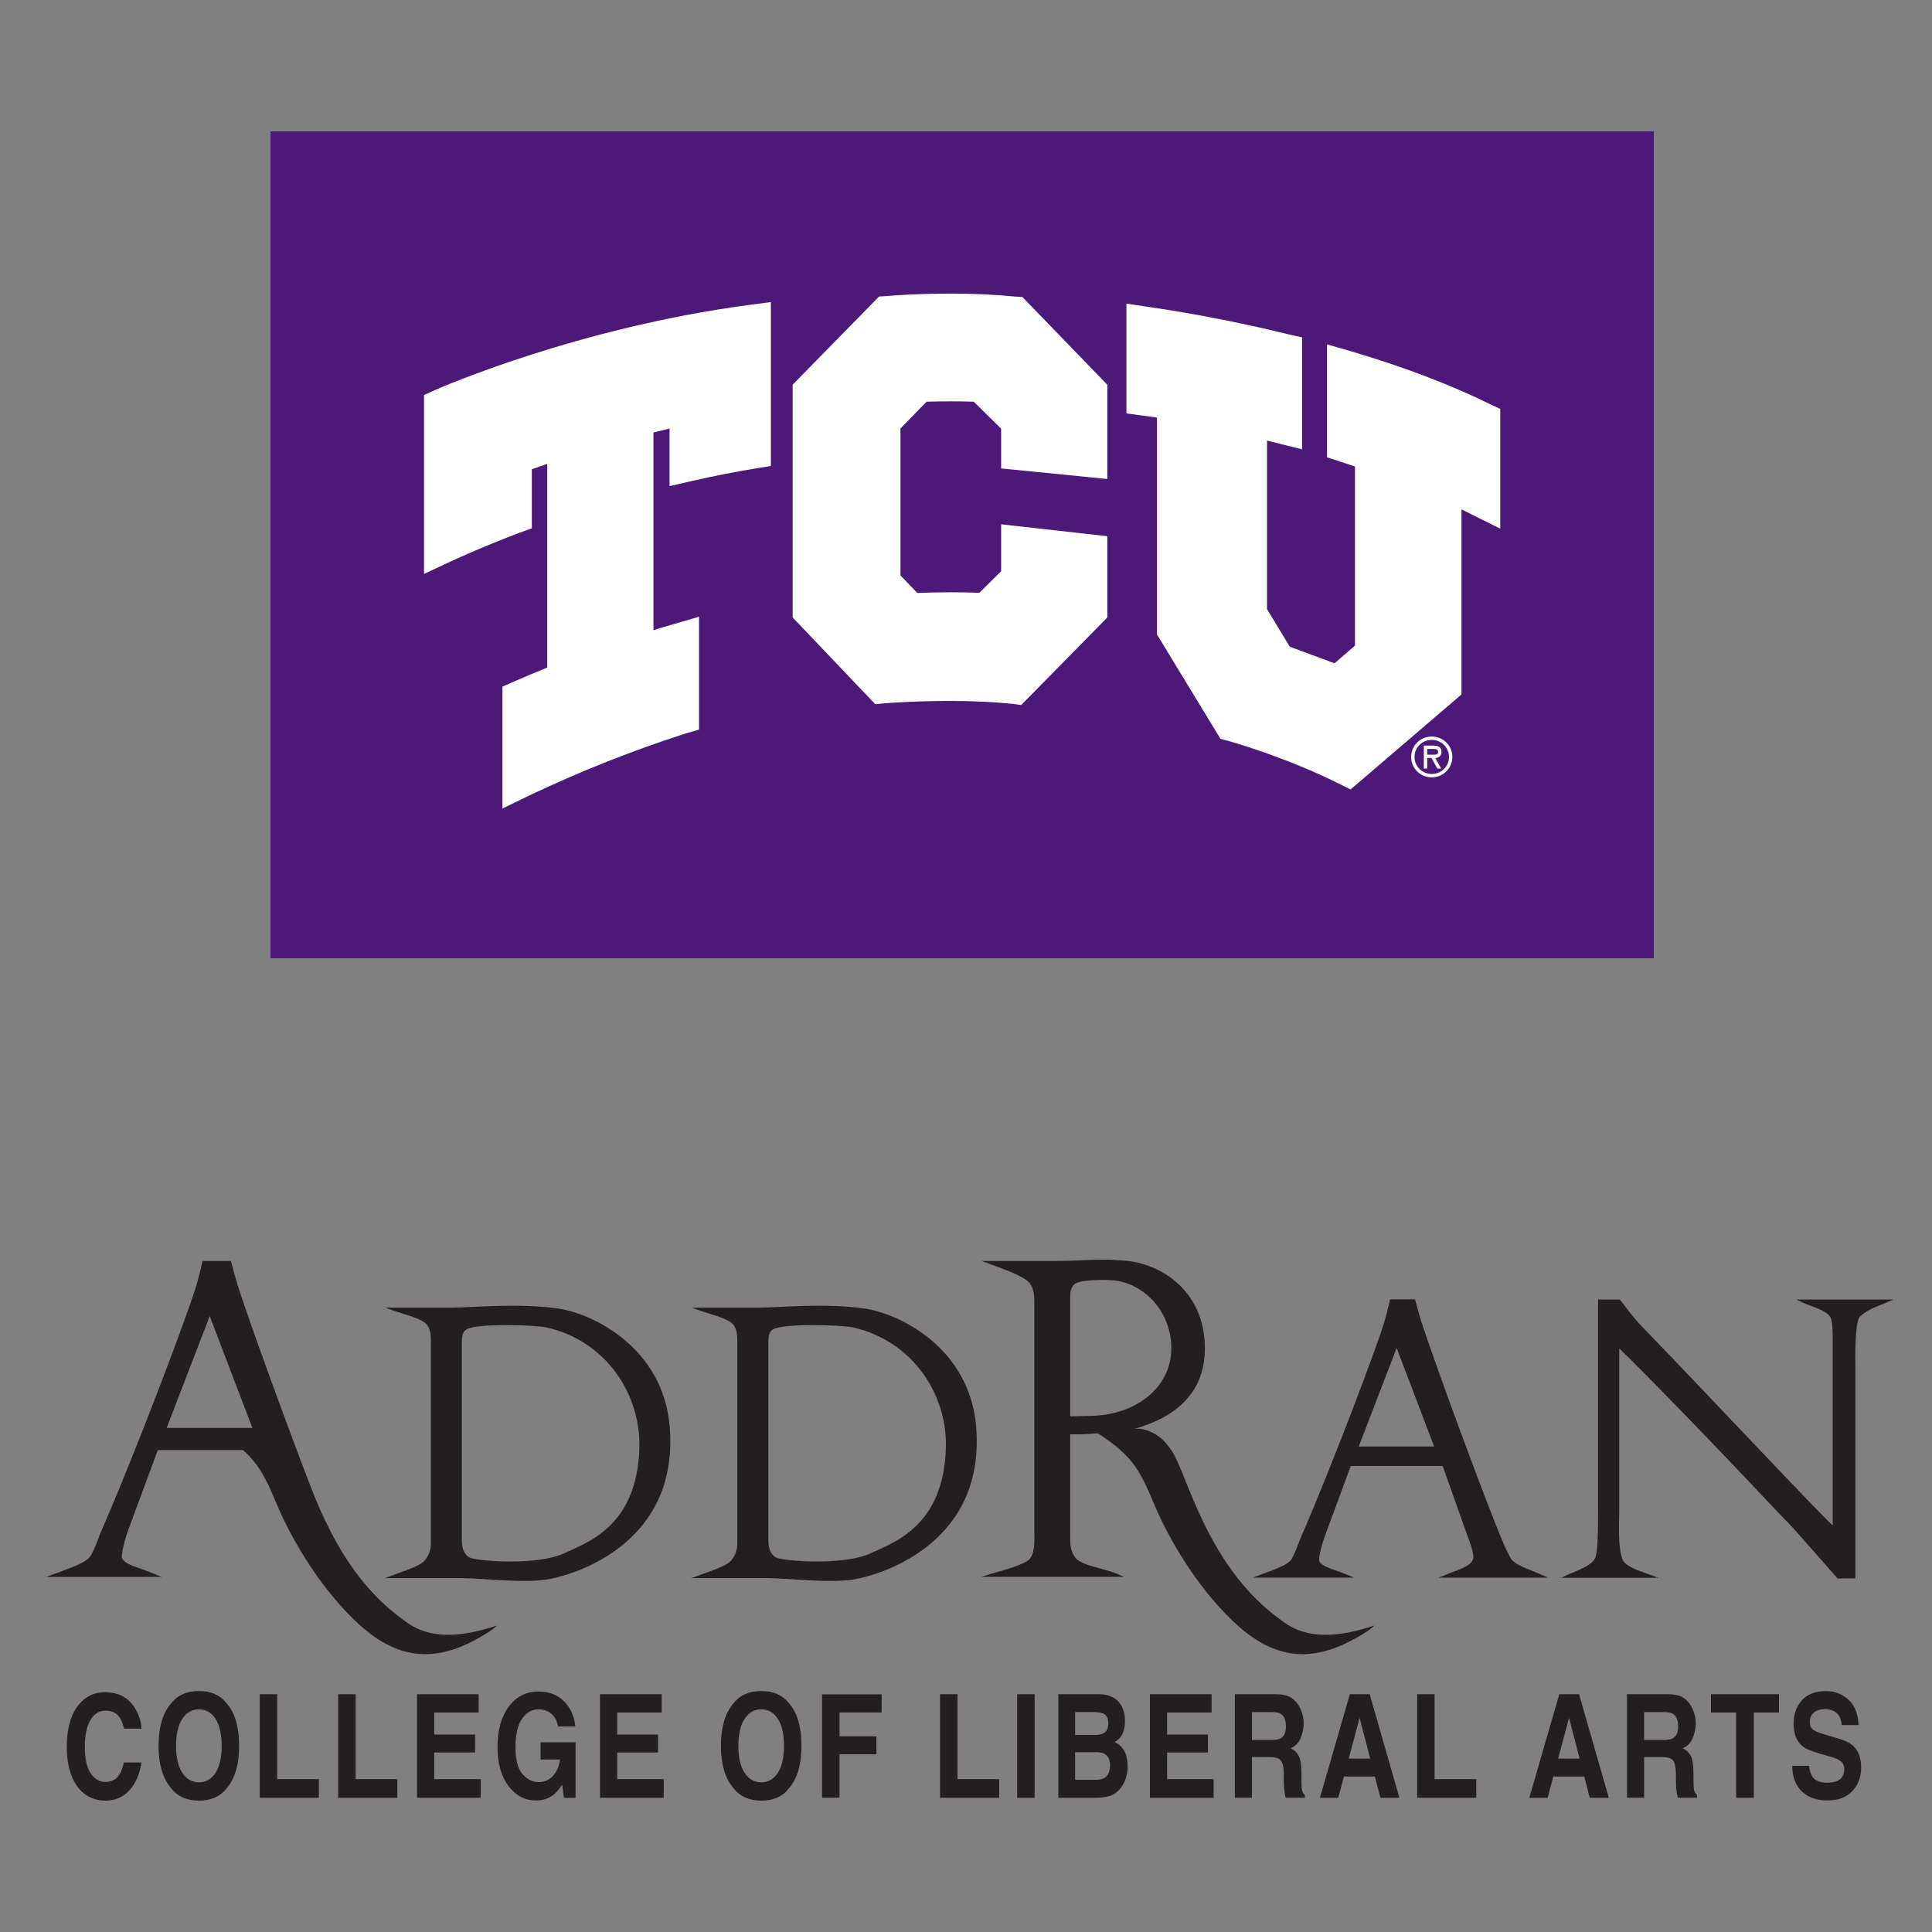
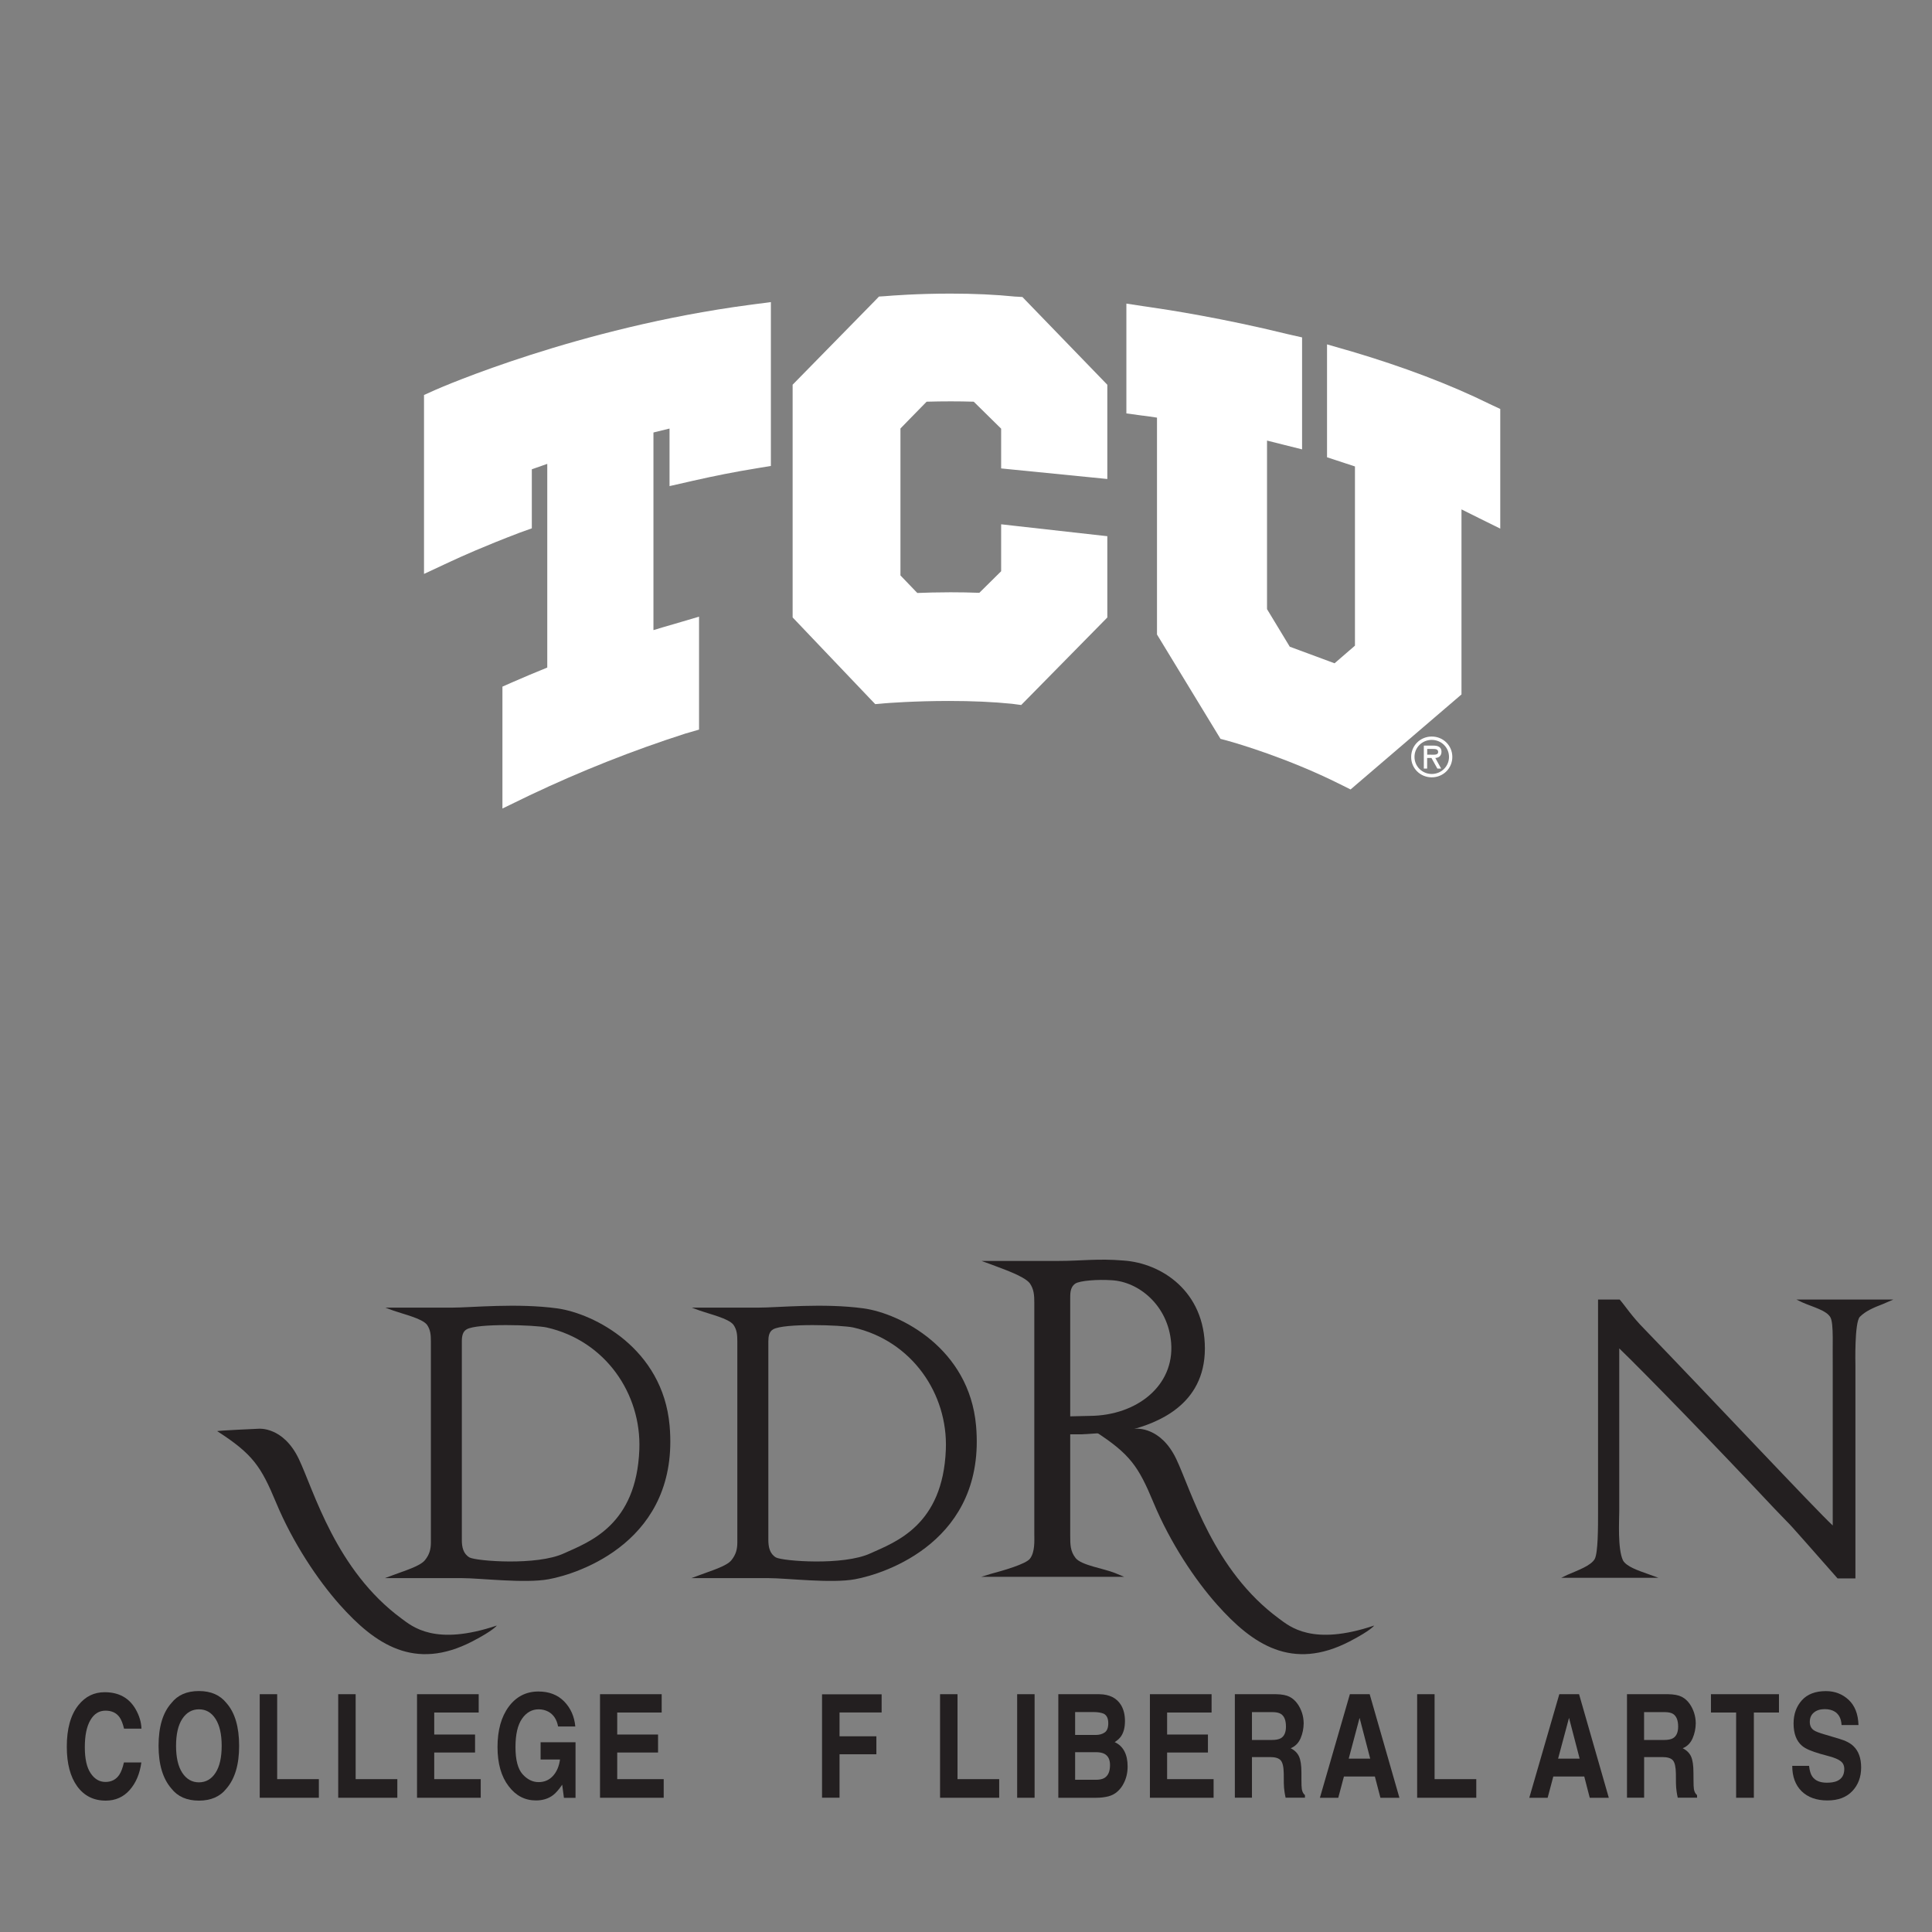
<svg xmlns="http://www.w3.org/2000/svg" width="250px" height="250px" viewBox="0 0 250 250" version="1.1">
  <rect x="0" y="0" width="250" height="250" fill="#808080" stroke="none" />
  <title>addran-wordmark</title>
  <g id="addran-wordmark" stroke="none" stroke-width="1" fill="none" fill-rule="evenodd">
    <g id="Group-3" transform="translate(6, 17)" fill-rule="nonzero">
      <g id="Group" transform="translate(0, 146)" fill="#231F20">
        <g transform="translate(2.645, 55.82)">
          <path d="M1.517,1.806 C2.406,0.703 3.527,0.151 4.902,0.151 C6.732,0.151 8.07,0.891 8.914,2.365 C9.385,3.196 9.632,4.034 9.661,4.865 L7.405,4.865 C7.255,4.223 7.061,3.74 6.837,3.407 C6.426,2.825 5.813,2.538 5.006,2.538 C4.177,2.538 3.527,2.946 3.049,3.77 C2.57,4.586 2.331,5.749 2.331,7.26 C2.331,8.763 2.578,9.889 3.086,10.637 C3.587,11.385 4.222,11.763 4.999,11.763 C5.791,11.763 6.404,11.438 6.815,10.796 C7.039,10.448 7.233,9.934 7.39,9.239 L9.646,9.239 C9.445,10.705 8.944,11.891 8.137,12.805 C7.33,13.719 6.292,14.18 5.036,14.18 C3.467,14.18 2.242,13.561 1.345,12.329 C0.448,11.09 0,9.383 0,7.222 C-0.007,4.873 0.501,3.067 1.517,1.806 Z" id="Path" />
          <path d="M20.66,12.616 C19.838,13.659 18.65,14.18 17.096,14.18 C15.534,14.18 14.346,13.659 13.532,12.616 C12.426,11.34 11.873,9.496 11.873,7.086 C11.873,4.631 12.426,2.788 13.532,1.556 C14.346,0.514 15.534,0 17.096,0 C18.65,0 19.838,0.521 20.66,1.556 C21.751,2.788 22.297,4.631 22.297,7.086 C22.304,9.496 21.759,11.34 20.66,12.616 Z M19.248,10.577 C19.779,9.761 20.04,8.59 20.04,7.086 C20.04,5.583 19.771,4.419 19.248,3.604 C18.717,2.78 18.008,2.365 17.104,2.365 C16.199,2.365 15.482,2.78 14.944,3.596 C14.406,4.412 14.137,5.583 14.137,7.094 C14.137,8.597 14.406,9.768 14.944,10.584 C15.482,11.4 16.199,11.815 17.104,11.815 C18.008,11.808 18.725,11.392 19.248,10.577 Z" id="Shape" />
          <polygon id="Path" points="24.964 0.408 27.221 0.408 27.221 11.4 32.615 11.4 32.615 13.81 24.964 13.81" />
          <polygon id="Path" points="35.119 0.408 37.375 0.408 37.375 11.4 42.77 11.4 42.77 13.81 35.119 13.81" />
          <polygon id="Path" points="53.305 2.78 47.545 2.78 47.545 5.628 52.827 5.628 52.827 7.955 47.545 7.955 47.545 11.4 53.56 11.4 53.56 13.81 45.318 13.81 45.318 0.408 53.298 0.408 53.298 2.78" />
          <path d="M63.572,4.586 C63.4,3.672 62.974,3.029 62.302,2.667 C61.928,2.47 61.517,2.365 61.061,2.365 C60.187,2.365 59.462,2.773 58.902,3.588 C58.334,4.404 58.058,5.628 58.058,7.26 C58.058,8.907 58.364,10.07 58.969,10.758 C59.582,11.438 60.269,11.785 61.046,11.785 C61.809,11.785 62.429,11.513 62.914,10.977 C63.4,10.441 63.699,9.73 63.819,8.862 L61.308,8.862 L61.308,6.625 L65.829,6.625 L65.829,13.817 L64.327,13.817 L64.103,12.118 C63.662,12.76 63.273,13.206 62.922,13.47 C62.324,13.923 61.584,14.157 60.71,14.157 C59.276,14.157 58.095,13.538 57.176,12.314 C56.22,11.075 55.734,9.39 55.734,7.237 C55.734,5.069 56.22,3.332 57.183,2.025 C58.155,0.718 59.433,0.06 61.024,0.06 C62.406,0.06 63.52,0.491 64.364,1.352 C65.201,2.214 65.679,3.294 65.799,4.586 L63.572,4.586 Z" id="Path" />
          <polygon id="Path" points="76.977 2.78 71.223 2.78 71.223 5.628 76.506 5.628 76.506 7.955 71.223 7.955 71.223 11.4 77.238 11.4 77.238 13.81 68.997 13.81 68.997 0.408 76.977 0.408 76.977 2.78" />
-           <path d="M93.43,12.616 C92.608,13.659 91.42,14.18 89.866,14.18 C88.304,14.18 87.116,13.659 86.302,12.616 C85.196,11.34 84.643,9.496 84.643,7.086 C84.643,4.631 85.196,2.788 86.302,1.556 C87.116,0.514 88.304,0 89.866,0 C91.42,0 92.608,0.521 93.43,1.556 C94.521,2.788 95.067,4.631 95.067,7.086 C95.067,9.496 94.521,11.34 93.43,12.616 Z M92.011,10.577 C92.541,9.761 92.803,8.59 92.803,7.086 C92.803,5.583 92.541,4.419 92.011,3.604 C91.48,2.78 90.77,2.365 89.866,2.365 C88.962,2.365 88.245,2.78 87.707,3.596 C87.169,4.412 86.9,5.583 86.9,7.094 C86.9,8.597 87.169,9.768 87.707,10.584 C88.245,11.4 88.962,11.815 89.866,11.815 C90.77,11.808 91.487,11.392 92.011,10.577 Z" id="Shape" />
          <polygon id="Path" points="97.727 0.423 105.438 0.423 105.438 2.773 99.991 2.773 99.991 5.855 104.758 5.855 104.758 8.182 99.991 8.182 99.991 13.802 97.727 13.802" />
          <polygon id="Path" points="112.999 0.408 115.256 0.408 115.256 11.4 120.651 11.4 120.651 13.81 112.999 13.81" />
          <polygon id="Path" points="125.231 13.81 122.975 13.81 122.975 0.408 125.231 0.408" />
          <path d="M136.424,1.828 C136.76,2.402 136.925,3.082 136.925,3.876 C136.925,4.699 136.76,5.349 136.424,5.847 C136.237,6.127 135.961,6.376 135.595,6.61 C136.148,6.86 136.566,7.252 136.85,7.789 C137.134,8.333 137.269,8.982 137.269,9.761 C137.269,10.554 137.104,11.264 136.783,11.899 C136.581,12.314 136.32,12.669 136.006,12.956 C135.662,13.281 135.244,13.508 134.773,13.629 C134.295,13.749 133.779,13.81 133.226,13.81 L128.302,13.81 L128.302,0.408 L133.592,0.408 C134.922,0.423 135.864,0.907 136.424,1.828 Z M130.476,2.727 L130.476,5.681 L133.151,5.681 C133.622,5.681 134.011,5.568 134.317,5.349 C134.616,5.13 134.765,4.737 134.765,4.17 C134.765,3.543 134.571,3.135 134.175,2.931 C133.839,2.795 133.406,2.72 132.875,2.72 L130.476,2.72 L130.476,2.727 Z M130.476,7.91 L130.476,11.483 L133.151,11.483 C133.622,11.483 134.003,11.408 134.265,11.249 C134.75,10.954 134.99,10.403 134.99,9.579 C134.99,8.877 134.758,8.401 134.287,8.136 C134.026,7.993 133.667,7.917 133.189,7.91 L130.476,7.91 Z" id="Shape" />
          <polygon id="Path" points="148.133 2.78 142.379 2.78 142.379 5.628 147.662 5.628 147.662 7.955 142.379 7.955 142.379 11.4 148.394 11.4 148.394 13.81 140.153 13.81 140.153 0.408 148.133 0.408 148.133 2.78" />
          <path d="M158.235,0.748 C158.646,0.959 158.99,1.277 159.274,1.685 C159.513,2.025 159.692,2.402 159.834,2.818 C159.969,3.233 160.043,3.679 160.051,4.17 C160.043,4.843 159.916,5.492 159.655,6.104 C159.393,6.716 158.967,7.154 158.37,7.404 C158.878,7.653 159.236,8.008 159.445,8.461 C159.655,8.914 159.759,9.617 159.759,10.554 L159.759,11.453 C159.759,12.065 159.774,12.48 159.812,12.699 C159.871,13.047 160.006,13.296 160.215,13.462 L160.215,13.802 L157.712,13.802 C157.652,13.508 157.6,13.266 157.577,13.085 C157.518,12.707 157.488,12.322 157.48,11.929 L157.473,10.682 C157.458,9.821 157.331,9.262 157.084,8.975 C156.838,8.688 156.382,8.544 155.709,8.544 L153.356,8.544 L153.356,13.802 L151.144,13.802 L151.144,0.408 L156.479,0.408 C157.241,0.423 157.824,0.536 158.235,0.748 Z M153.356,2.727 L153.356,6.331 L155.934,6.331 C156.442,6.331 156.83,6.255 157.084,6.112 C157.533,5.855 157.757,5.356 157.757,4.601 C157.757,3.785 157.54,3.241 157.099,2.961 C156.853,2.803 156.479,2.727 155.993,2.727 L153.356,2.727 L153.356,2.727 Z" id="Shape" />
          <path d="M166.028,0.408 L168.591,0.408 L172.439,13.81 L169.981,13.81 L169.264,11.06 L165.259,11.06 L164.526,13.81 L162.15,13.81 L166.028,0.408 Z M165.879,8.748 L168.658,8.748 L167.284,3.468 L165.879,8.748 Z" id="Shape" />
          <polygon id="Path" points="174.733 0.408 176.99 0.408 176.99 11.4 182.385 11.4 182.385 13.81 174.733 13.81" />
          <path d="M193.129,0.408 L195.685,0.408 L199.533,13.81 L197.067,13.81 L196.357,11.06 L192.352,11.06 L191.62,13.81 L189.244,13.81 L193.129,0.408 Z M192.972,8.748 L195.76,8.748 L194.385,3.468 L192.972,8.748 Z" id="Shape" />
          <path d="M208.978,0.748 C209.388,0.959 209.732,1.277 210.016,1.685 C210.248,2.025 210.435,2.402 210.569,2.818 C210.704,3.233 210.778,3.679 210.786,4.17 C210.778,4.843 210.644,5.492 210.382,6.104 C210.121,6.716 209.695,7.154 209.097,7.404 C209.598,7.653 209.964,8.008 210.173,8.461 C210.382,8.914 210.487,9.617 210.487,10.554 L210.494,11.453 C210.494,12.065 210.509,12.48 210.547,12.699 C210.606,13.047 210.741,13.296 210.95,13.462 L210.958,13.802 L208.454,13.802 C208.395,13.508 208.342,13.266 208.32,13.085 C208.26,12.707 208.23,12.322 208.223,11.929 L208.215,10.682 C208.2,9.821 208.073,9.262 207.834,8.975 C207.595,8.688 207.132,8.544 206.459,8.544 L204.106,8.544 L204.106,13.802 L201.887,13.802 L201.887,0.408 L207.222,0.408 C207.976,0.423 208.567,0.536 208.978,0.748 Z M204.098,2.727 L204.098,6.331 L206.676,6.331 C207.192,6.331 207.573,6.255 207.827,6.112 C208.275,5.855 208.507,5.356 208.507,4.601 C208.507,3.785 208.283,3.241 207.849,2.961 C207.603,2.803 207.229,2.727 206.736,2.727 L204.098,2.727 L204.098,2.727 Z" id="Shape" />
          <polygon id="Path" points="221.553 0.408 221.553 2.78 218.303 2.78 218.303 13.81 216.009 13.81 216.009 2.78 212.751 2.78 212.751 0.408" />
          <path d="M225.446,9.67 C225.513,10.282 225.648,10.743 225.849,11.037 C226.215,11.589 226.851,11.861 227.747,11.861 C228.278,11.861 228.711,11.793 229.055,11.649 C229.69,11.37 230.004,10.856 230.004,10.093 C230.004,9.647 229.847,9.307 229.526,9.066 C229.219,8.831 228.719,8.62 228.039,8.439 L226.888,8.121 C225.76,7.804 224.983,7.464 224.549,7.094 C223.809,6.474 223.443,5.507 223.443,4.193 C223.443,2.992 223.802,1.994 224.512,1.201 C225.222,0.408 226.26,0.008 227.628,0.008 C228.778,0.008 229.75,0.385 230.564,1.133 C231.371,1.889 231.797,2.969 231.842,4.397 L229.653,4.397 C229.608,3.596 229.324,3.022 228.801,2.682 C228.442,2.455 228.009,2.342 227.471,2.342 C226.895,2.342 226.425,2.485 226.073,2.78 C225.722,3.067 225.543,3.475 225.543,3.996 C225.543,4.472 225.715,4.835 226.059,5.069 C226.275,5.228 226.753,5.409 227.478,5.621 L229.354,6.18 C230.176,6.421 230.796,6.739 231.214,7.154 C231.857,7.781 232.186,8.695 232.186,9.889 C232.186,11.113 231.812,12.133 231.05,12.941 C230.288,13.749 229.219,14.157 227.822,14.157 C226.41,14.157 225.296,13.757 224.482,12.964 C223.675,12.163 223.271,11.068 223.271,9.678 L225.446,9.678 L225.446,9.67 Z" id="Path" />
        </g>
        <path d="M53.806,41.209 L43.808,41.209 L44.847,40.824 C46.214,40.295 48.381,39.676 49.002,38.867 C49.569,38.157 49.756,37.485 49.756,36.578 L49.756,10.598 C49.756,9.736 49.711,9.072 49.241,8.407 C48.583,7.599 46.267,7.07 44.907,6.594 L43.868,6.208 L52.446,6.208 C54.994,6.208 60.889,5.589 66.127,6.307 C70.842,6.971 79.756,11.459 80.646,21.469 C81.968,36.389 68.907,40.643 64.992,41.353 C61.921,41.919 56.122,41.209 53.806,41.209 Z M54.755,38.535 C55.652,39.011 63.482,39.623 66.972,38.006 C70.222,36.533 76.357,34.387 76.73,24.566 C77.007,17.359 72.344,10.5 64.753,8.777 C63.243,8.445 55.741,8.203 54.381,9.019 C53.866,9.306 53.761,9.918 53.761,10.59 L53.761,36.238 C53.754,37.205 53.948,38.059 54.755,38.535 Z" id="Shape" />
        <path d="M93.467,41.209 L83.47,41.209 L84.509,40.824 C85.876,40.295 88.05,39.676 88.663,38.867 C89.223,38.157 89.41,37.485 89.41,36.578 L89.41,10.598 C89.41,9.736 89.365,9.072 88.895,8.407 C88.237,7.599 85.928,7.07 84.561,6.594 L83.522,6.208 L92.1,6.208 C94.648,6.208 100.543,5.589 105.774,6.307 C110.489,6.971 119.403,11.459 120.3,21.469 C121.622,36.389 108.553,40.643 104.638,41.353 C101.582,41.919 95.784,41.209 93.467,41.209 Z M94.409,38.535 C95.306,39.011 103.136,39.623 106.626,38.006 C109.884,36.533 116.011,34.387 116.392,24.566 C116.676,17.359 112.006,10.5 104.414,8.777 C102.905,8.445 95.41,8.203 94.043,9.019 C93.527,9.306 93.423,9.918 93.423,10.59 L93.423,36.238 C93.423,37.205 93.609,38.059 94.409,38.535 Z" id="Shape" />
-         <path d="M188.34,36.193 C188.676,37.115 189.012,37.704 189.446,38.58 C189.924,39.502 191.949,40.091 193.346,40.718 L194.355,41.156 L180.113,41.156 L181.361,40.665 C182.37,40.227 184.342,39.744 184.626,38.716 C184.776,38.18 184.245,36.624 183.909,35.8 L180.681,26.697 L168.793,26.697 L165.423,35.8 C165.034,36.82 164.609,38.618 164.698,38.958 C165.034,39.781 166.671,40.084 167.919,40.612 L169.219,41.149 L156.083,41.149 L157.144,40.756 C158.489,40.22 160.701,39.585 161.179,38.663 C161.612,37.832 161.851,37.205 162.188,36.276 C166.663,26.009 172.148,11.225 173.015,8.452 C173.396,7.183 173.59,6.405 173.874,5.143 L177.102,5.143 C177.386,6.11 177.535,6.745 177.827,7.719 C179.874,14.103 187.04,33.33 188.34,36.193 Z M169.817,24.181 L179.575,24.181 L174.726,11.429 L169.817,24.181 Z" id="Shape" />
        <path d="M203.53,11.482 L203.53,32.552 C203.53,33.67 203.299,37.417 204.016,38.92 C204.449,39.706 205.989,40.235 207.236,40.673 L208.589,41.164 L196.028,41.164 L196.85,40.771 C198.203,40.182 199.877,39.6 200.362,38.724 C200.788,37.893 200.788,34.69 200.788,32.589 L200.788,5.158 L203.583,5.158 C204.307,5.982 205.122,7.296 206.758,8.951 C214.985,17.465 229.129,32.544 231.154,34.395 L231.154,13.718 C231.11,11.285 231.296,8.316 230.87,7.493 C230.392,6.564 228.562,6.125 227.254,5.544 L226.447,5.158 L239,5.158 L237.655,5.74 C236.407,6.216 235.391,6.662 234.666,7.395 C233.949,8.112 234.091,13.612 234.091,13.612 L234.091,41.247 L231.782,41.247 C223.847,32.249 226.88,35.649 223.503,32.098 C215.897,23.985 206.661,14.496 203.53,11.482 Z" id="Path" />
        <g transform="translate(120.957, 0)">
          <path d="M13.001,22.602 L11.529,22.602 L11.529,35.687 C11.529,36.85 11.529,37.734 12.232,38.618 C12.994,39.555 15.788,39.94 17.313,40.544 L18.516,41.043 L0,41.043 L1.255,40.658 C2.727,40.265 5.843,39.389 6.336,38.671 C6.986,37.787 6.882,36.352 6.882,35.46 L6.882,5.574 C6.882,4.584 6.829,3.806 6.284,3.036 C5.514,2.099 2.839,1.215 1.255,0.603 L0.052,0.165 L9.998,0.165 C12.949,0.165 15.131,-0.168 18.411,0.112 C23.328,0.437 28.954,4.086 28.954,11.489 C28.954,18.885 22.67,21.152 19.338,22.035 L18.247,22.262 M11.529,5.309 L11.529,20.275 L14.1,20.215 C20.107,20.162 25.024,16.347 24.59,10.771 C24.202,5.914 20.384,2.816 16.827,2.658 C15.138,2.544 12.785,2.703 12.187,3.096 C11.47,3.602 11.529,4.426 11.529,5.309 Z" id="Shape" />
          <path d="M20.062,21.877 C20.062,21.877 23.238,21.567 25.255,25.805 C27.206,29.907 30.023,40.182 38.541,46.445 C39.938,47.472 42.86,50.041 50.862,47.344 C50.862,47.344 50.481,47.948 47.686,49.398 C40.222,53.266 35.111,49.784 30.538,44.647 C27.684,41.443 24.471,36.639 22.304,31.433 C20.354,26.75 19.285,25.156 14.69,22.194 C14.593,22.119 20.062,21.877 20.062,21.877 Z" id="Path" />
        </g>
        <g transform="translate(0, 0.172)">
          <path d="M27.482,21.705 C27.482,21.705 30.658,21.395 32.675,25.633 C34.625,29.735 37.442,40.009 45.96,46.272 C47.358,47.3 50.279,49.868 58.289,47.171 C58.289,47.171 57.908,47.776 55.114,49.226 C47.642,53.094 42.538,49.611 37.958,44.474 C35.111,41.271 31.891,36.466 29.724,31.261 C27.773,26.577 26.712,24.983 22.11,22.022 C22.013,21.946 27.482,21.705 27.482,21.705 Z" id="Path" />
-           <path d="M36.598,35.242 C36.979,36.293 37.36,36.957 37.853,37.947 C38.406,38.997 32.787,35.718 32.399,34.782 L27.915,24.47 L14.421,24.47 L10.595,34.804 C10.162,35.968 9.669,38.007 9.773,38.4 C10.154,39.345 12.015,39.67 13.435,40.274 L14.914,40.878 L0,40.878 L1.203,40.433 C2.727,39.828 5.245,39.103 5.791,38.06 C6.284,37.116 6.553,36.398 6.934,35.356 C12.015,23.699 18.239,6.905 19.226,3.755 C19.666,2.327 19.883,1.435 20.212,0 L23.873,0 C24.194,1.103 24.359,1.821 24.688,2.924 C26.981,10.169 35.126,31.986 36.598,35.242 Z M15.564,21.599 L26.66,21.599 L21.138,7.132 L15.564,21.599 Z" id="Shape" />
        </g>
      </g>
      <g id="Group" transform="translate(29, 0)">
-         <rect id="Rectangle" fill="#4D1979" x="0" y="0" width="179" height="107" />
        <g transform="translate(19.866, 20.992)" fill="#FFFFFF">
          <path d="M130.402,57.75 C131.617,57.75 132.635,58.707 132.635,59.955 C132.635,61.196 131.617,62.161 130.402,62.161 C129.187,62.161 128.169,61.196 128.169,59.955 C128.169,58.707 129.18,57.75 130.402,57.75 Z M130.402,62.594 C131.888,62.594 133.065,61.428 133.065,59.955 C133.065,58.483 131.888,57.316 130.402,57.316 C128.916,57.316 127.739,58.483 127.739,59.955 C127.731,61.421 128.908,62.594 130.402,62.594 Z M130.862,60.09 C131.262,60.075 131.662,59.858 131.662,59.275 C131.662,58.655 131.172,58.49 130.636,58.49 L129.376,58.49 L129.376,61.458 L129.806,61.458 L129.806,60.09 L130.364,60.09 L131.126,61.458 L131.617,61.458 L130.862,60.09 Z M130.553,58.924 C130.915,58.924 131.232,58.954 131.232,59.327 C131.232,59.731 130.674,59.664 130.274,59.664 L129.813,59.664 L129.813,58.924 L130.553,58.924 L130.553,58.924 Z" id="Shape" />
          <g id="Path">
            <path d="M42.087,1.465 C19.957,4.396 2.211,12.133 1.464,12.462 L1.071,12.641 L0,13.12 L0,14.286 L0,33.416 L0,36.272 L2.611,35.054 L3.516,34.635 C4.648,34.104 7.764,32.691 12.351,30.949 L12.744,30.807 L13.951,30.374 L13.951,29.103 L13.951,22.734 C14.645,22.487 15.309,22.255 15.95,22.031 L15.95,48.39 C14.396,49.018 12.962,49.624 11.612,50.214 L11.235,50.379 L10.148,50.857 L10.148,52.038 L10.148,63.723 L10.148,66.631 L12.781,65.353 L13.679,64.919 C20.236,61.802 27.027,59.111 33.855,56.92 L34.277,56.801 L35.59,56.419 L35.59,55.066 L35.59,44.234 L35.59,41.804 L33.236,42.499 L32.421,42.739 C31.523,42.993 30.61,43.262 29.69,43.546 L29.69,17.972 C30.422,17.792 31.116,17.62 31.772,17.463 L31.772,22.629 L31.772,24.909 L34.013,24.401 L34.798,24.221 C37.627,23.578 40.329,23.048 42.826,22.644 L43.354,22.554 L44.886,22.3 L44.886,20.768 L44.886,3.17 L44.886,1.099 L42.818,1.368 L42.087,1.465 Z" />
            <path d="M77.933,0.957 L77.435,0.441 L76.719,0.396 L76.522,0.389 C73.972,0.127 71.135,0 68.102,0 C63.809,0 60.482,0.262 59.795,0.321 L59.584,0.336 L58.874,0.381 L58.384,0.89 L48.213,11.266 L47.7,11.789 L47.7,12.529 L47.7,41.176 L47.7,41.901 L48.198,42.425 L57.78,52.487 L58.392,53.122 L59.274,53.048 L59.576,53.018 C59.953,52.988 63.417,52.711 67.929,52.711 C70.924,52.711 73.67,52.831 76.085,53.078 L76.364,53.115 L77.277,53.235 L77.918,52.584 L87.9,42.44 L88.421,41.909 L88.421,41.169 L88.421,33.013 L88.421,31.391 L86.799,31.211 L76.719,30.082 L74.681,29.851 L74.681,31.884 L74.681,35.928 C73.934,36.668 72.614,37.969 71.86,38.717 C70.66,38.672 69.407,38.649 68.132,38.649 C66.45,38.649 64.956,38.694 63.832,38.739 C63.19,38.074 62.247,37.087 61.651,36.467 L61.651,17.456 C61.968,17.134 62.39,16.701 62.843,16.23 C63.635,15.422 64.496,14.54 65.039,13.987 C66.095,13.957 67.144,13.942 68.162,13.942 C69.173,13.942 70.169,13.957 71.135,13.987 C72.018,14.854 73.784,16.589 74.681,17.478 L74.681,20.977 L74.681,22.622 L76.326,22.786 L86.407,23.788 L88.421,23.99 L88.421,21.986 L88.421,12.522 L88.421,11.797 L87.916,11.273 L77.933,0.957 Z" />
            <path d="M138.226,14.443 L137.864,14.271 C132.832,11.789 126.826,9.502 120.027,7.483 L119.19,7.244 L116.851,6.571 L116.851,8.986 L116.851,19.87 L116.851,21.179 L118.103,21.59 C118.82,21.829 119.733,22.128 120.465,22.367 L120.465,45.557 C119.748,46.17 118.609,47.157 117.824,47.837 C116.232,47.247 113.297,46.155 112.03,45.692 C111.328,44.54 109.713,41.864 109.087,40.832 L109.087,19.018 C110.181,19.295 111.26,19.564 111.343,19.586 L113.622,20.155 L113.622,17.822 L113.622,7.117 L113.622,5.667 L112.196,5.345 L111.735,5.24 C103.33,3.177 96.328,2.093 93.71,1.719 L92.993,1.615 L90.888,1.293 L90.888,3.409 L90.888,13.92 L90.888,15.505 L92.473,15.721 L93.031,15.796 L93.054,15.796 L93.069,15.796 C93.401,15.834 93.997,15.916 94.849,16.05 L94.849,43.606 L94.849,44.114 L95.114,44.548 L102.689,56.995 L103.066,57.615 L103.775,57.802 L104.017,57.87 C105.232,58.206 111.728,60.097 118.428,63.431 L118.805,63.618 L119.899,64.164 L120.82,63.372 L133.616,52.412 L134.25,51.867 L134.25,51.037 L134.25,27.922 C134.718,28.154 135.193,28.385 135.661,28.625 L135.676,28.632 L135.691,28.639 L136.619,29.103 L139.267,30.411 L139.267,27.473 L139.267,16.065 L139.267,14.929 L138.226,14.443 Z" />
          </g>
        </g>
      </g>
    </g>
  </g>
</svg>